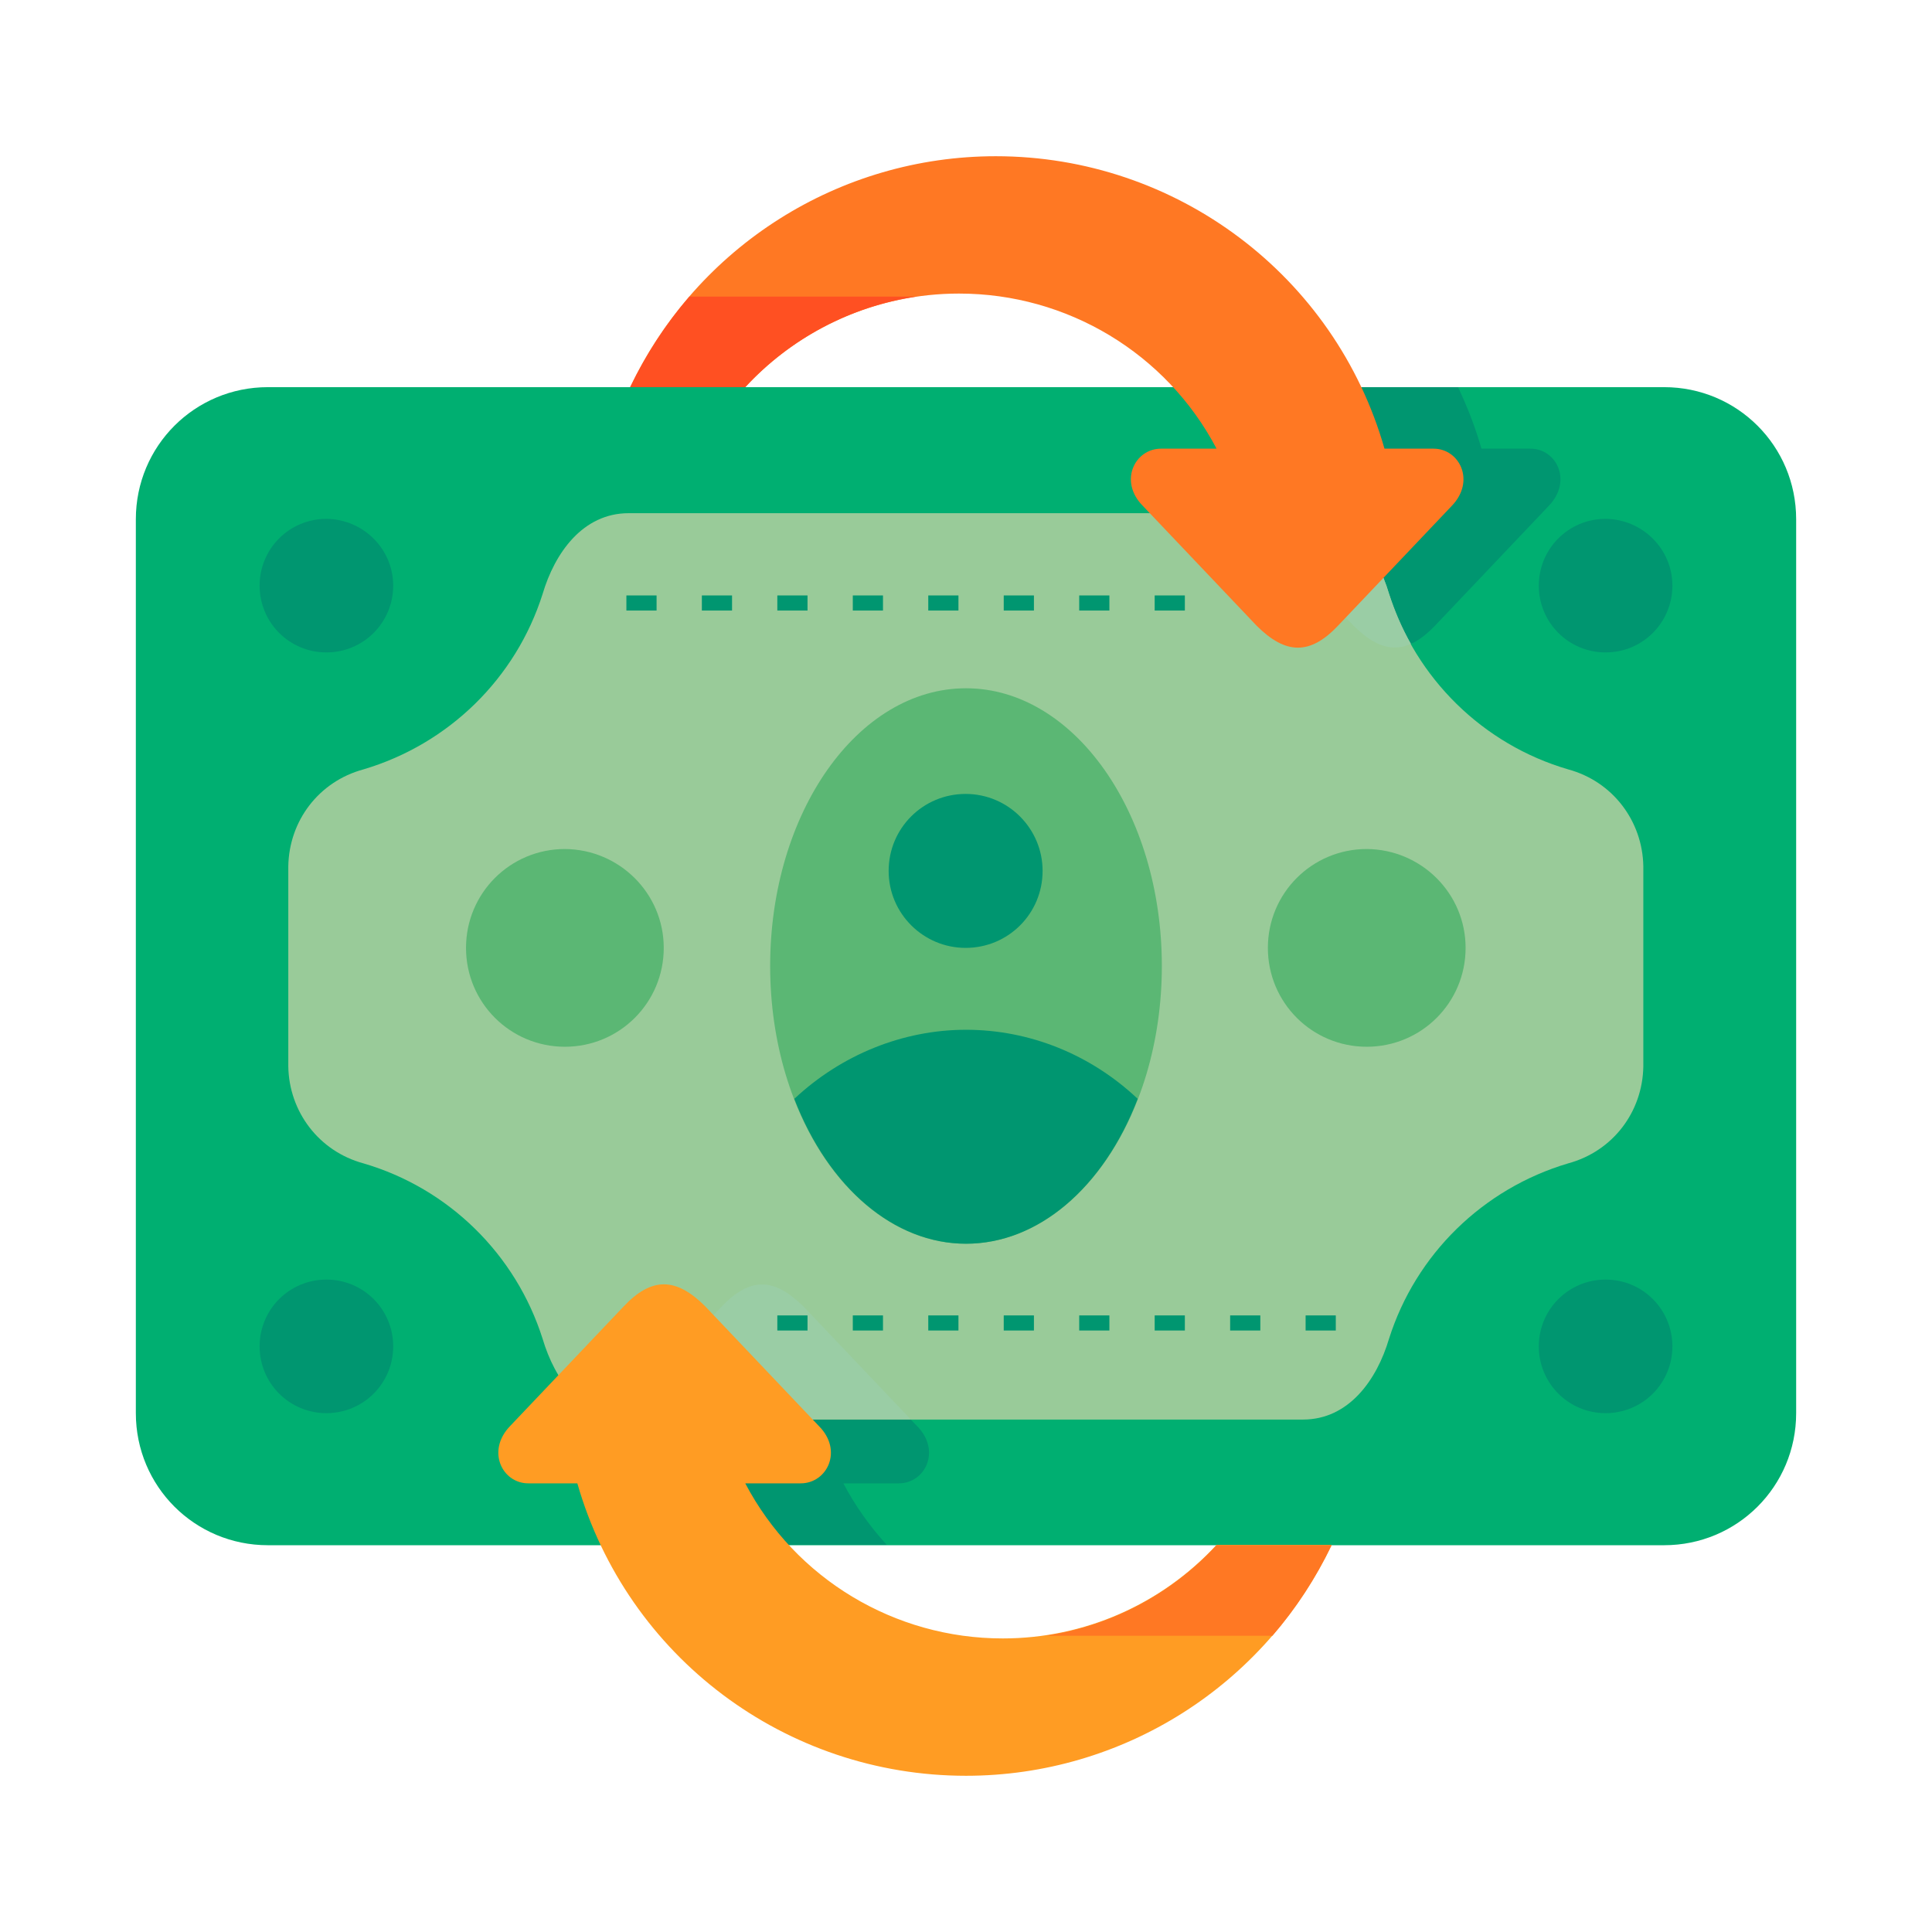
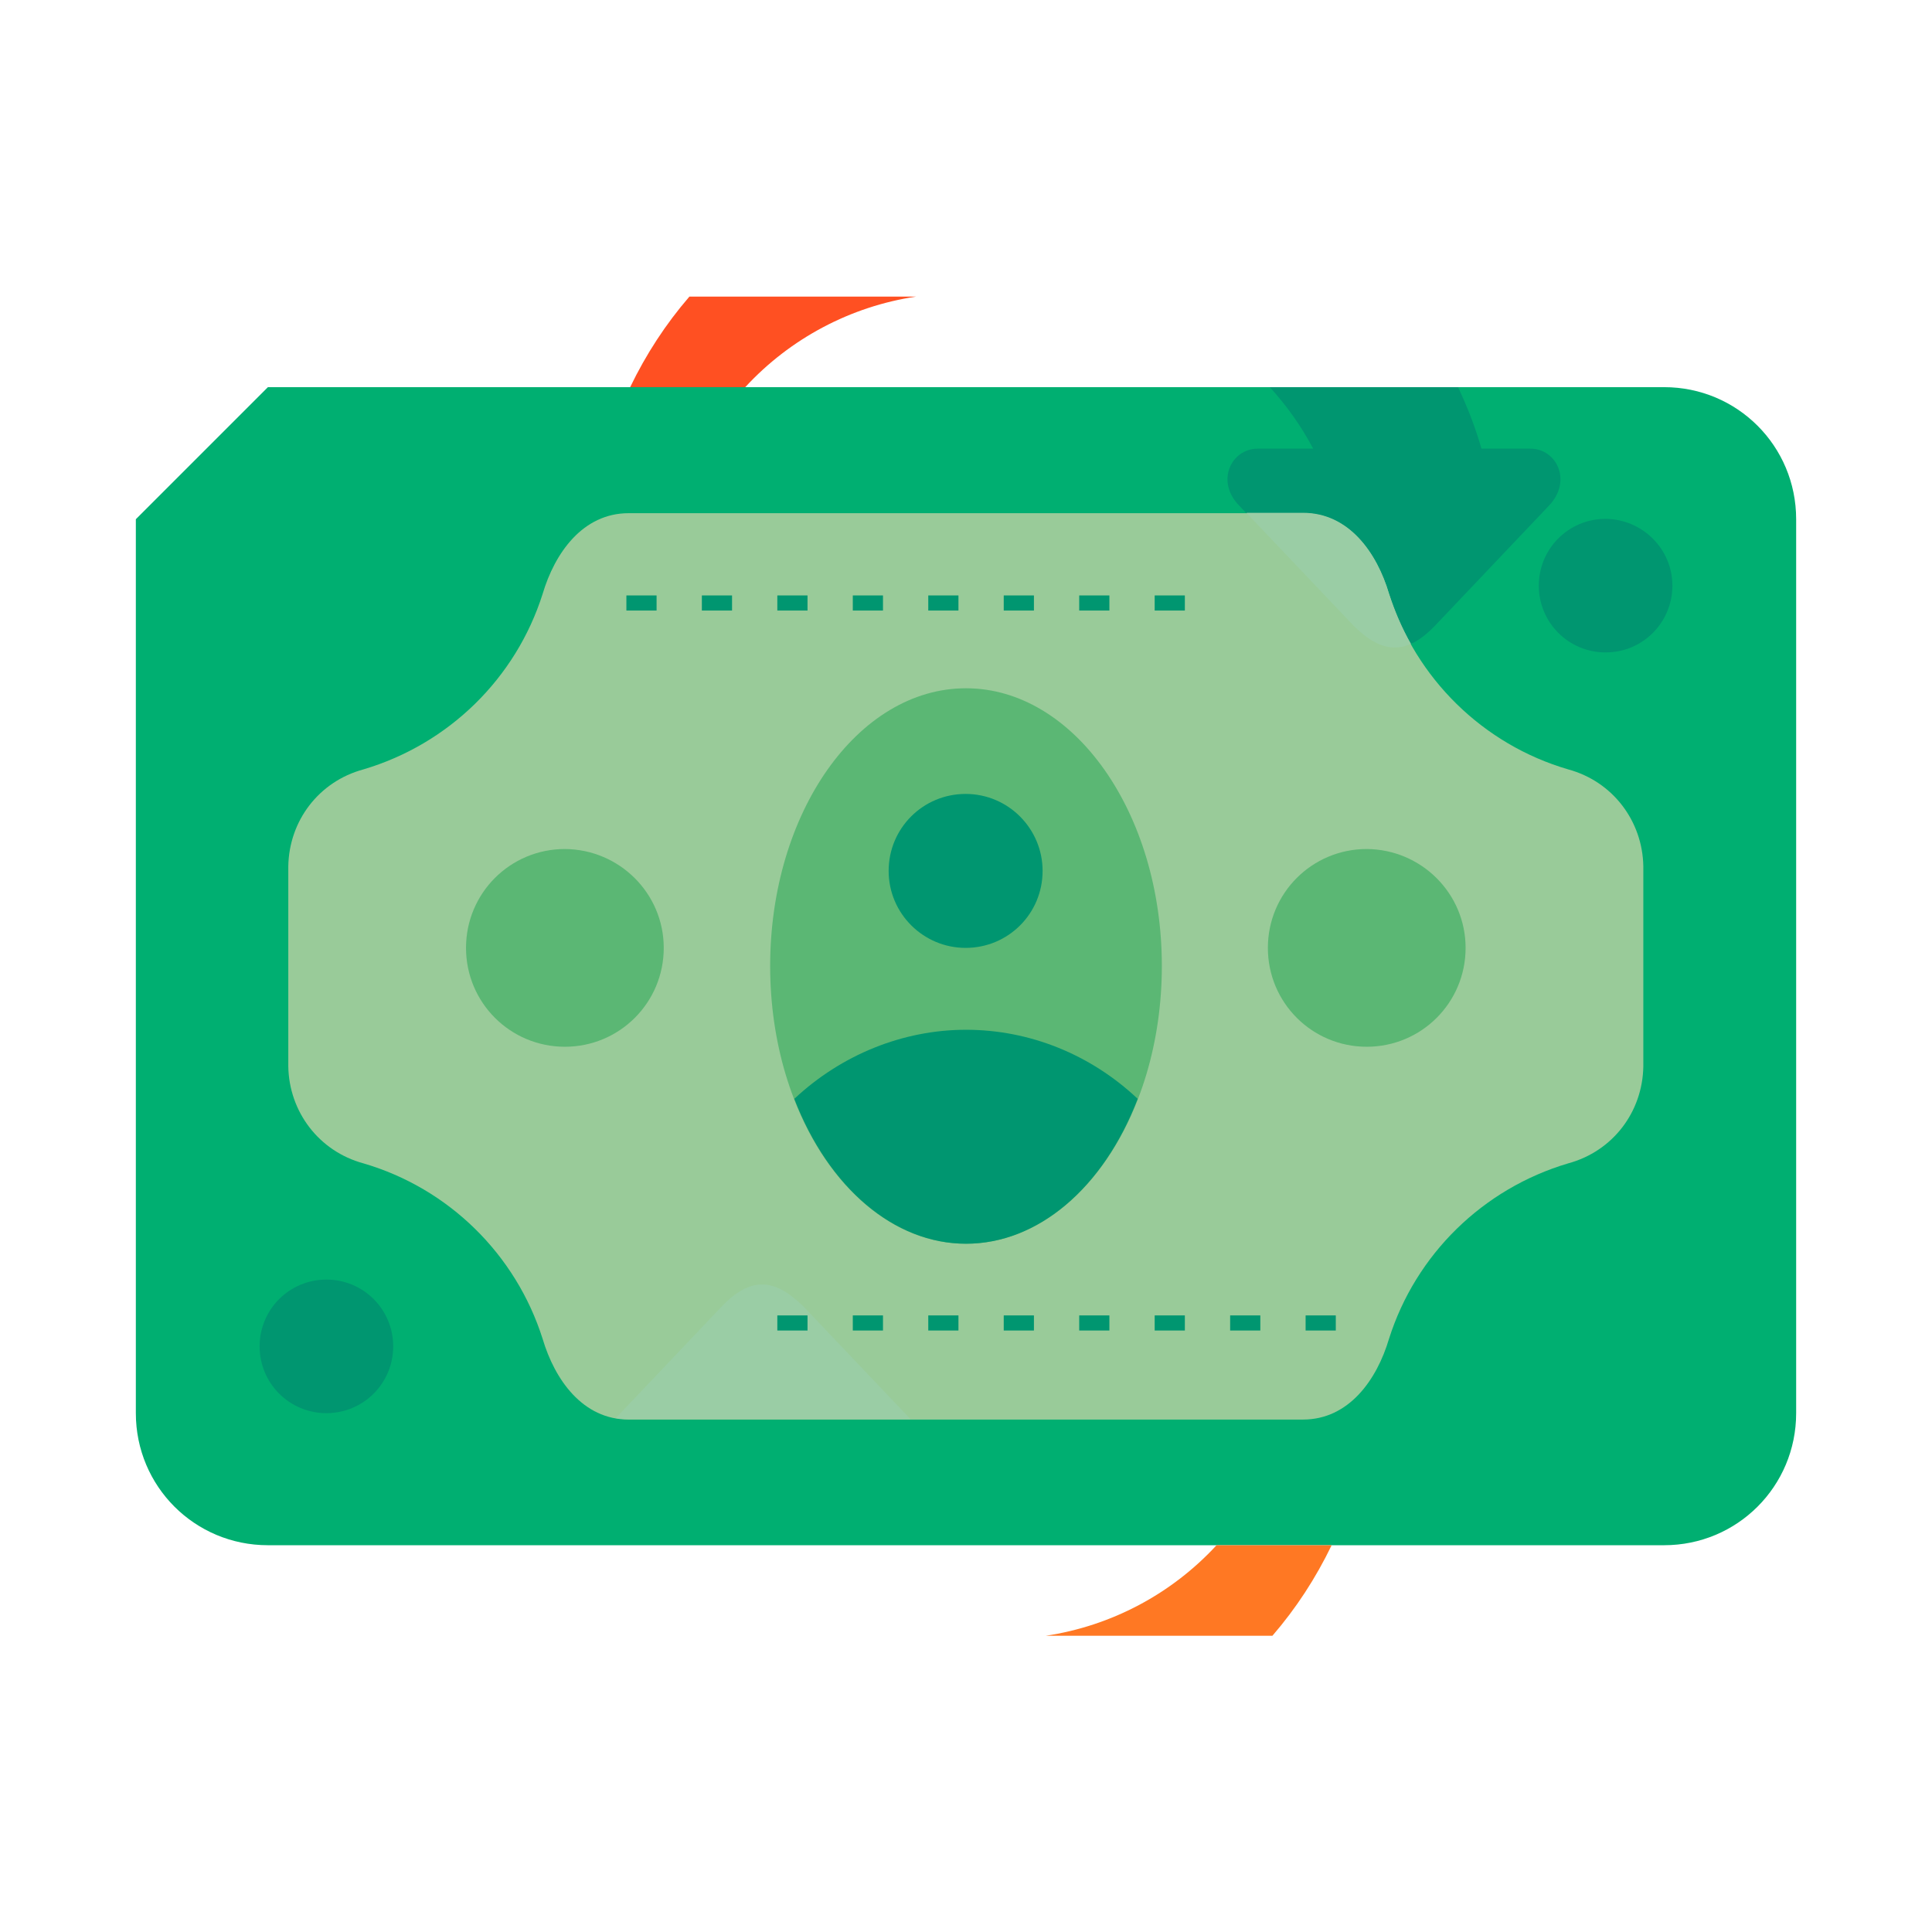
<svg xmlns="http://www.w3.org/2000/svg" version="1.1" id="svg8" x="0px" y="0px" viewBox="0 0 512 512" style="enable-background:new 0 0 512 512;" xml:space="preserve">
  <style type="text/css">
	.st0{fill-rule:evenodd;clip-rule:evenodd;fill:#00AF71;}
	.st1{fill:#009670;}
	.st2{fill-rule:evenodd;clip-rule:evenodd;fill:#99CB99;}
	.st3{fill-rule:evenodd;clip-rule:evenodd;fill:#009670;}
	.st4{fill-rule:evenodd;clip-rule:evenodd;fill:#5BB774;}
	.st5{fill:#9ACDA5;}
	.st6{fill:#FF7823;}
	.st7{fill:#FF9C23;}
	.st8{fill:#FF5022;}
</style>
-   <path id="path5498" class="st0" d="M71,102.6h370c19.4,0,35,15.6,35,35v236.9c0,19.4-15.6,35-35,35H71c-19.4,0-35-15.6-35-35V137.6  C36,118.2,51.6,102.6,71,102.6L71,102.6z" />
+   <path id="path5498" class="st0" d="M71,102.6h370c19.4,0,35,15.6,35,35v236.9c0,19.4-15.6,35-35,35H71c-19.4,0-35-15.6-35-35V137.6  L71,102.6z" />
  <path id="path14699" class="st1" d="M369.6,171.6c3.5,0,7-1.9,10.8-5.9l30-31.6c6.4-6.6,2.1-15.2-4.8-15.2c-4.3,0-8.7,0-13,0  c-1.6-5.6-3.7-11-6.2-16.3h-49.9c4.5,4.9,8.4,10.4,11.5,16.3c-4.9,0-9.8,0-14.7,0c-7,0-11.3,8.7-4.8,15.2l30.1,31.7  C362.6,169.6,366.1,171.6,369.6,171.6L369.6,171.6z" />
-   <path id="path14174" class="st1" d="M202,340.4c-3.5,0-7,1.9-10.8,5.9l-30,31.6c-6.4,6.6-2.1,15.2,4.8,15.2c4.3,0,8.7,0,13,0  c1.6,5.6,3.7,11,6.2,16.3H235c-4.5-4.9-8.4-10.4-11.5-16.3c4.9,0,9.8,0,14.7,0c7,0,11.3-8.7,4.8-15.2l-30.1-31.7  C209,342.4,205.5,340.4,202,340.4L202,340.4z" />
  <path id="path5500" class="st2" d="M166.6,136c-12.2,0-19.6,10.6-22.8,21.4c-7.1,22.4-24.9,39.8-47.5,46.5  c-11.8,3.2-19.7,13.6-19.9,25.7v53c0.2,12,8.1,22.5,19.9,25.7c22.6,6.6,40.4,24.1,47.5,46.5c3.2,10.8,10.6,21.4,22.8,21.4h178.7  c12.2,0,19.6-10.6,22.8-21.4c7.1-22.4,24.9-39.8,47.5-46.5c11.8-3.2,19.7-13.6,19.9-25.7v-53c-0.2-12-8.1-22.5-19.9-25.7  c-22.6-6.6-40.4-24.1-47.5-46.5c-3.2-10.8-10.6-21.4-22.8-21.4L166.6,136z" />
-   <path id="path5510" class="st3" d="M104.2,155.2c0,9.8-7.9,17.7-17.7,17.7c-9.8,0-17.7-7.9-17.7-17.7c0-9.8,7.9-17.7,17.7-17.7  C96.3,137.6,104.2,145.5,104.2,155.2z" />
-   <path id="path5512" class="st3" d="M443.2,356.8c0,9.8-7.9,17.7-17.7,17.7c-9.8,0-17.7-7.9-17.7-17.7c0-9.8,7.9-17.7,17.7-17.7  C435.3,339.1,443.2,347,443.2,356.8z" />
  <path id="path5514" class="st3" d="M443.2,155.2c0,9.8-7.9,17.7-17.7,17.7c-9.8,0-17.7-7.9-17.7-17.7c0-9.8,7.9-17.7,17.7-17.7  C435.3,137.6,443.2,145.5,443.2,155.2z" />
  <path id="path5502" class="st4" d="M307.9,256c0,40.6-23.2,73.6-51.9,73.6c-28.6,0-51.9-32.9-51.9-73.6c0-40.6,23.2-73.6,51.9-73.6  C284.6,182.4,307.9,215.4,307.9,256z" />
  <path id="path5516" class="st3" d="M276.3,230.8c0,11.3-9.1,20.4-20.4,20.4c-11.2,0-20.4-9.1-20.4-20.4c0-11.3,9.1-20.4,20.4-20.4  C267.2,210.4,276.3,219.6,276.3,230.8z" />
  <path id="path5518" class="st3" d="M256,272.9c-16.7,0-33,6.6-45.5,18.3c9.1,23.6,26.5,38.4,45.5,38.4c19,0,36.4-14.7,45.5-38.4  C289,279.4,272.8,272.9,256,272.9L256,272.9z" />
  <path id="path5504" class="st3" d="M166,157.8v4h8v-4H166z M186,157.8v4h8v-4H186z M206,157.8v4h8v-4H206z M226,157.8v4h8v-4H226z   M246,157.8v4h8v-4H246z M266,157.8v4h8v-4H266z M286,157.8v4h8v-4H286z M306,157.8v4h8v-4H306z" />
  <path id="path7410" class="st4" d="M175.9,251.2c0,14.5-11.7,26.2-26.2,26.2c-14.5,0-26.2-11.7-26.2-26.2  c0-14.5,11.7-26.2,26.2-26.2C164.2,225.1,175.9,236.8,175.9,251.2z" />
  <path id="path7414" class="st4" d="M388.4,251.2c0,14.5-11.7,26.2-26.2,26.2c-14.5,0-26.2-11.7-26.2-26.2  c0-14.5,11.7-26.2,26.2-26.2C376.7,225.1,388.4,236.8,388.4,251.2L388.4,251.2z" />
  <path id="path8958" class="st3" d="M104.2,356.8c0,9.8-7.9,17.7-17.7,17.7c-9.8,0-17.7-7.9-17.7-17.7c0-9.8,7.9-17.7,17.7-17.7  C96.3,339.1,104.2,347,104.2,356.8L104.2,356.8z" />
  <path id="path14311" class="st5" d="M202,340.4c-3.5,0-7,1.9-10.8,5.9l-28,29.5c1.1,0.2,2.3,0.3,3.5,0.3h74.6l-28.3-29.8  C209,342.4,205.5,340.4,202,340.4L202,340.4z" />
  <path id="path13943" class="st3" d="M206,348.6v4h8v-4H206z M226,348.6v4h8v-4H226z M246,348.6v4h8v-4H246z M266,348.6v4h8v-4H266z   M286,348.6v4h8v-4H286z M306,348.6v4h8v-4H306z M326,348.6v4h8v-4H326z M346,348.6v4h8v-4H346z" />
  <path id="path14709" class="st5" d="M330.4,136l28.3,29.8c3.8,3.8,7.4,5.8,10.9,5.8c1.4,0,2.9-0.3,4.3-1c-2.4-4.2-4.3-8.7-5.8-13.3  c-3.2-10.8-10.6-21.4-22.8-21.4H330.4z" />
-   <path id="path13971" class="st6" d="M263.9,41.4c-41.4,0-79.1,23.8-96.9,61.2h30.5c14.6-15.8,35.1-24.8,56.6-24.8c0,0,0,0,0.1,0  c28.6,0,54.9,15.8,68.2,41.1c-4.9,0-9.8,0-14.7,0c-7,0-11.3,8.7-4.8,15.2l30.1,31.7c7.7,7.7,14.2,7.9,21.7-0.1l30-31.6  c6.4-6.6,2.1-15.2-4.8-15.2c-4.3,0-8.7,0-13,0C353.8,73,311.7,41.4,263.9,41.4L263.9,41.4z" />
-   <path id="path14161" class="st7" d="M256,470.6c41.4,0,79.1-23.8,96.9-61.2h-30.5c-14.6,15.8-35.1,24.8-56.6,24.8c0,0,0,0-0.1,0  c-28.6,0-54.9-15.8-68.2-41.1c4.9,0,9.8,0,14.7,0c7,0,11.3-8.7,4.8-15.2l-30.1-31.7c-7.7-7.7-14.2-7.9-21.7,0.1l-30,31.6  c-6.4,6.6-2.1,15.2,4.8,15.2c4.3,0,8.7,0,13,0C166.2,439.1,208.2,470.6,256,470.6L256,470.6z" />
  <path id="path14169" class="st6" d="M322.4,409.5c-11.9,12.9-27.9,21.4-45.3,24h60.1c6.3-7.3,11.5-15.3,15.7-24H322.4z" />
  <path id="path14172" class="st8" d="M197.5,102.6c11.9-12.9,27.9-21.4,45.3-24h-60.1c-6.3,7.3-11.5,15.3-15.7,24H197.5z" />
</svg>